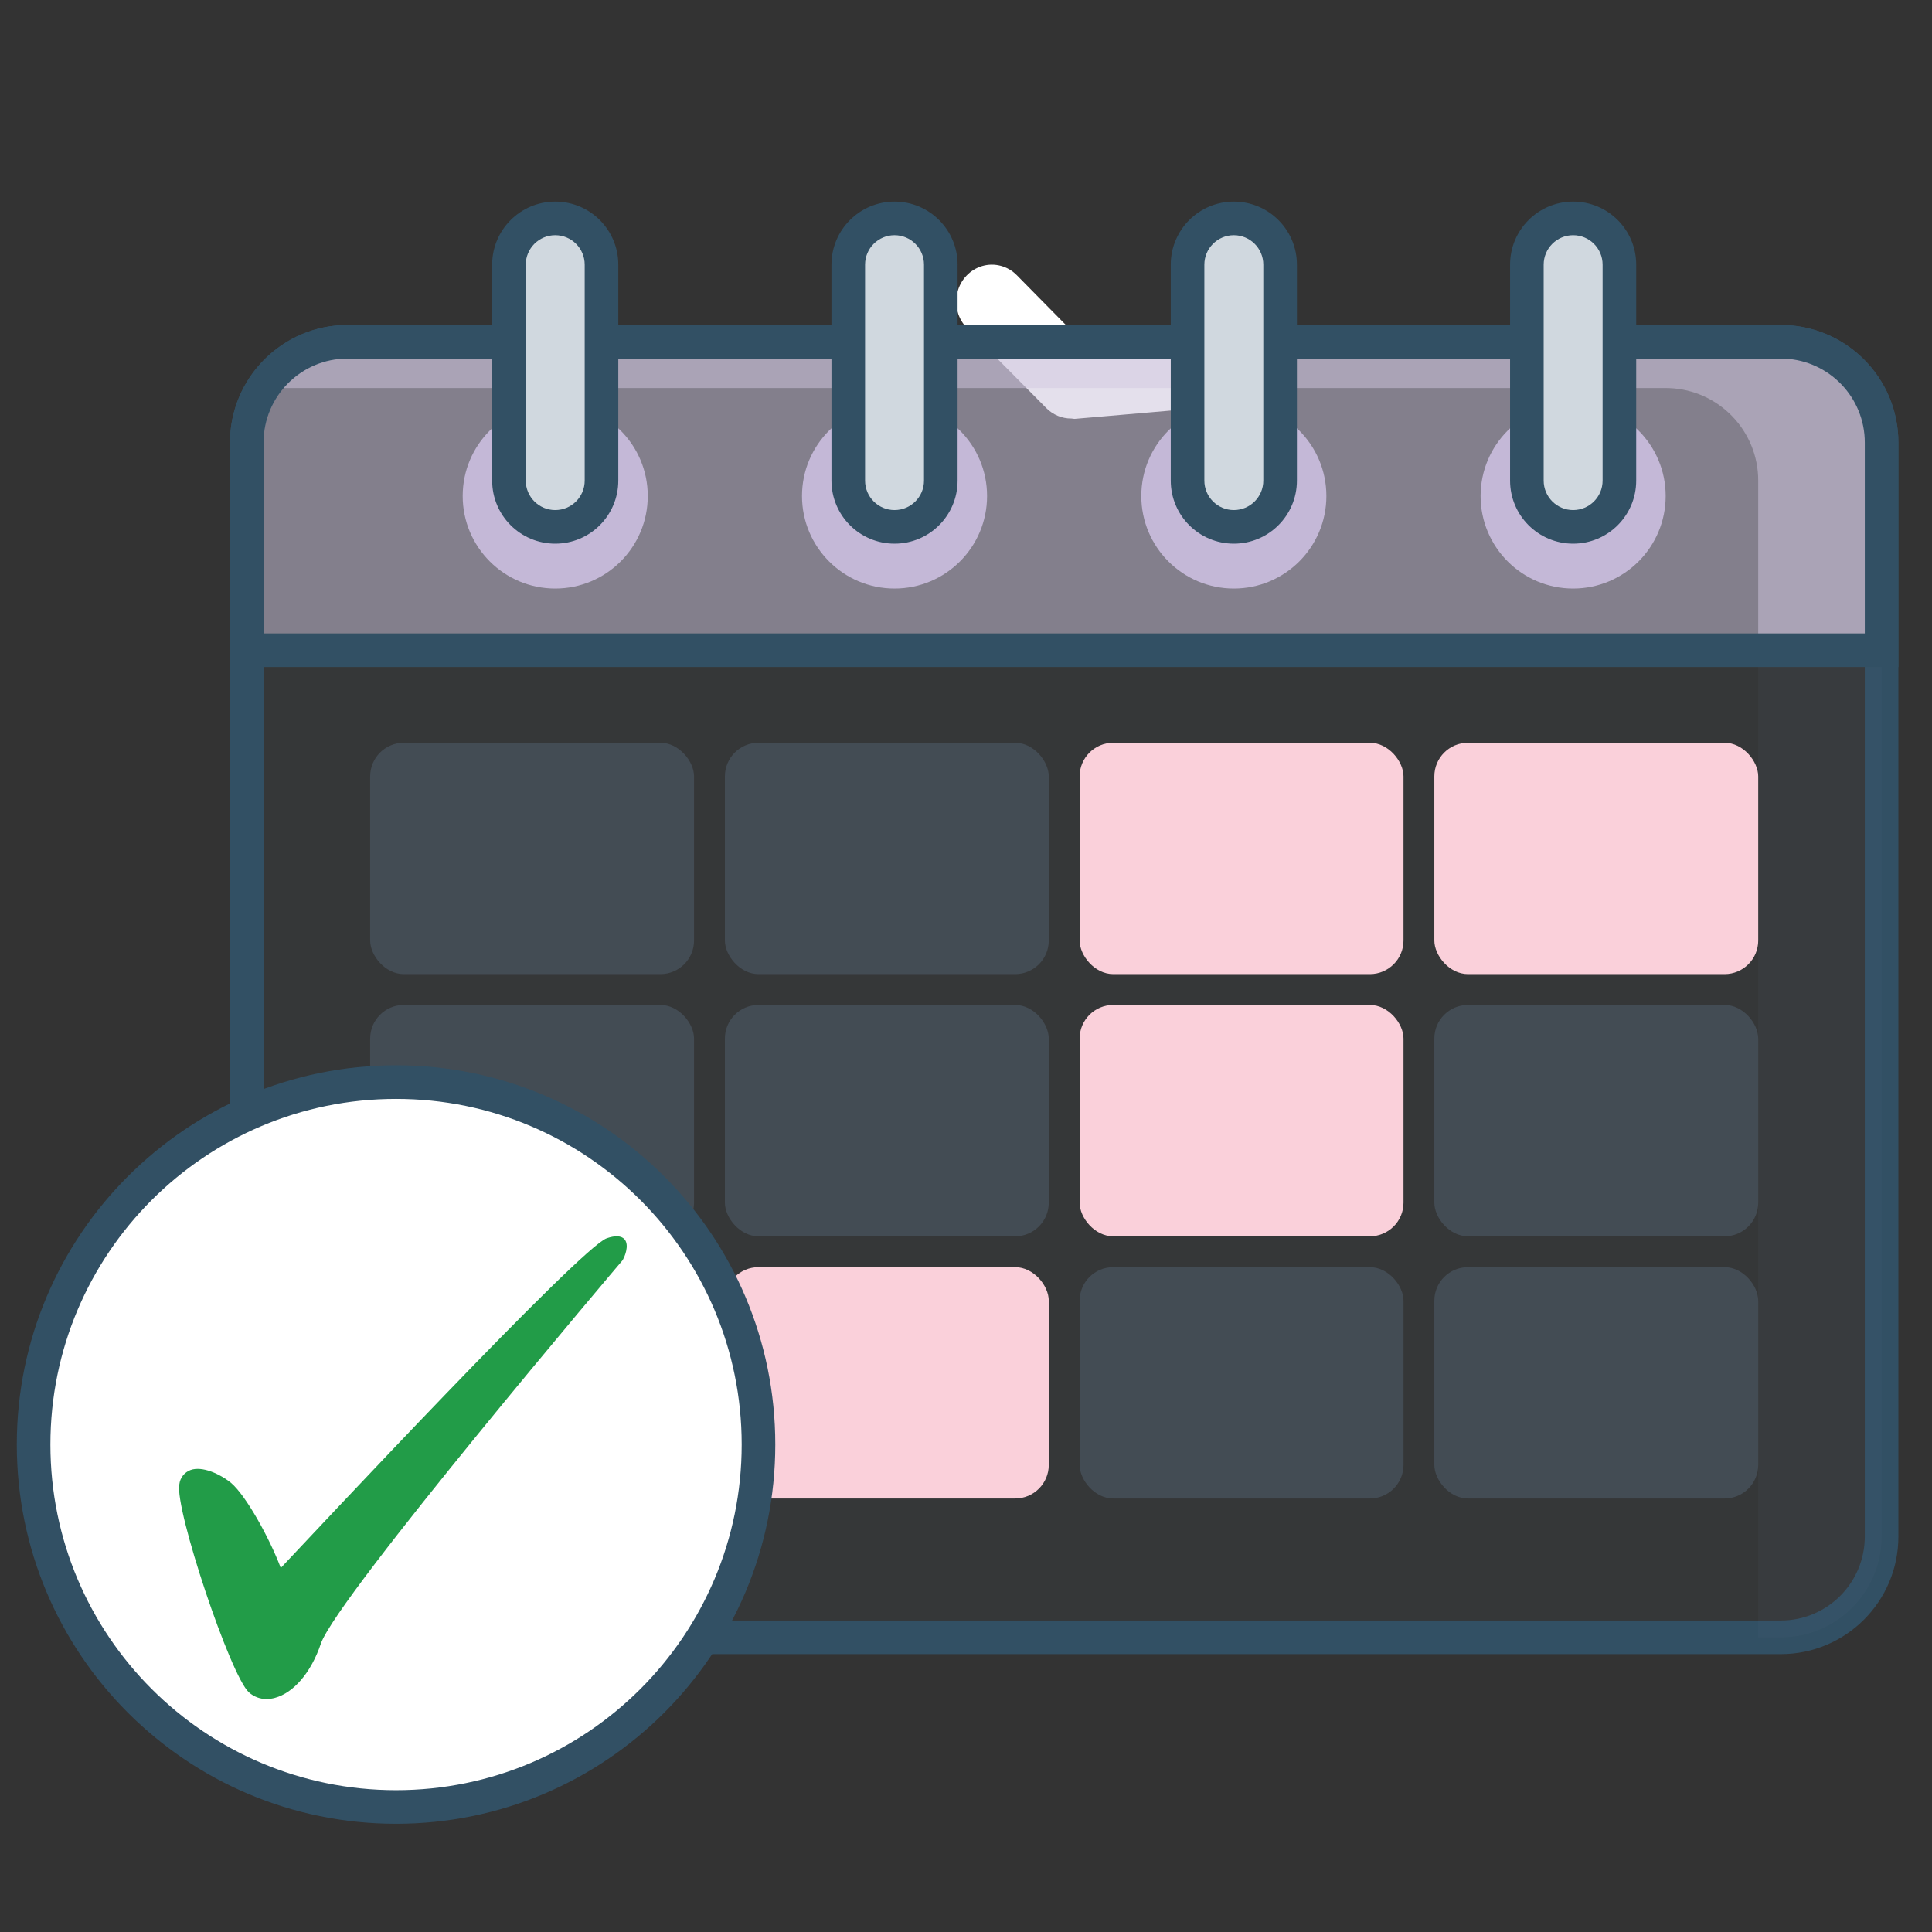
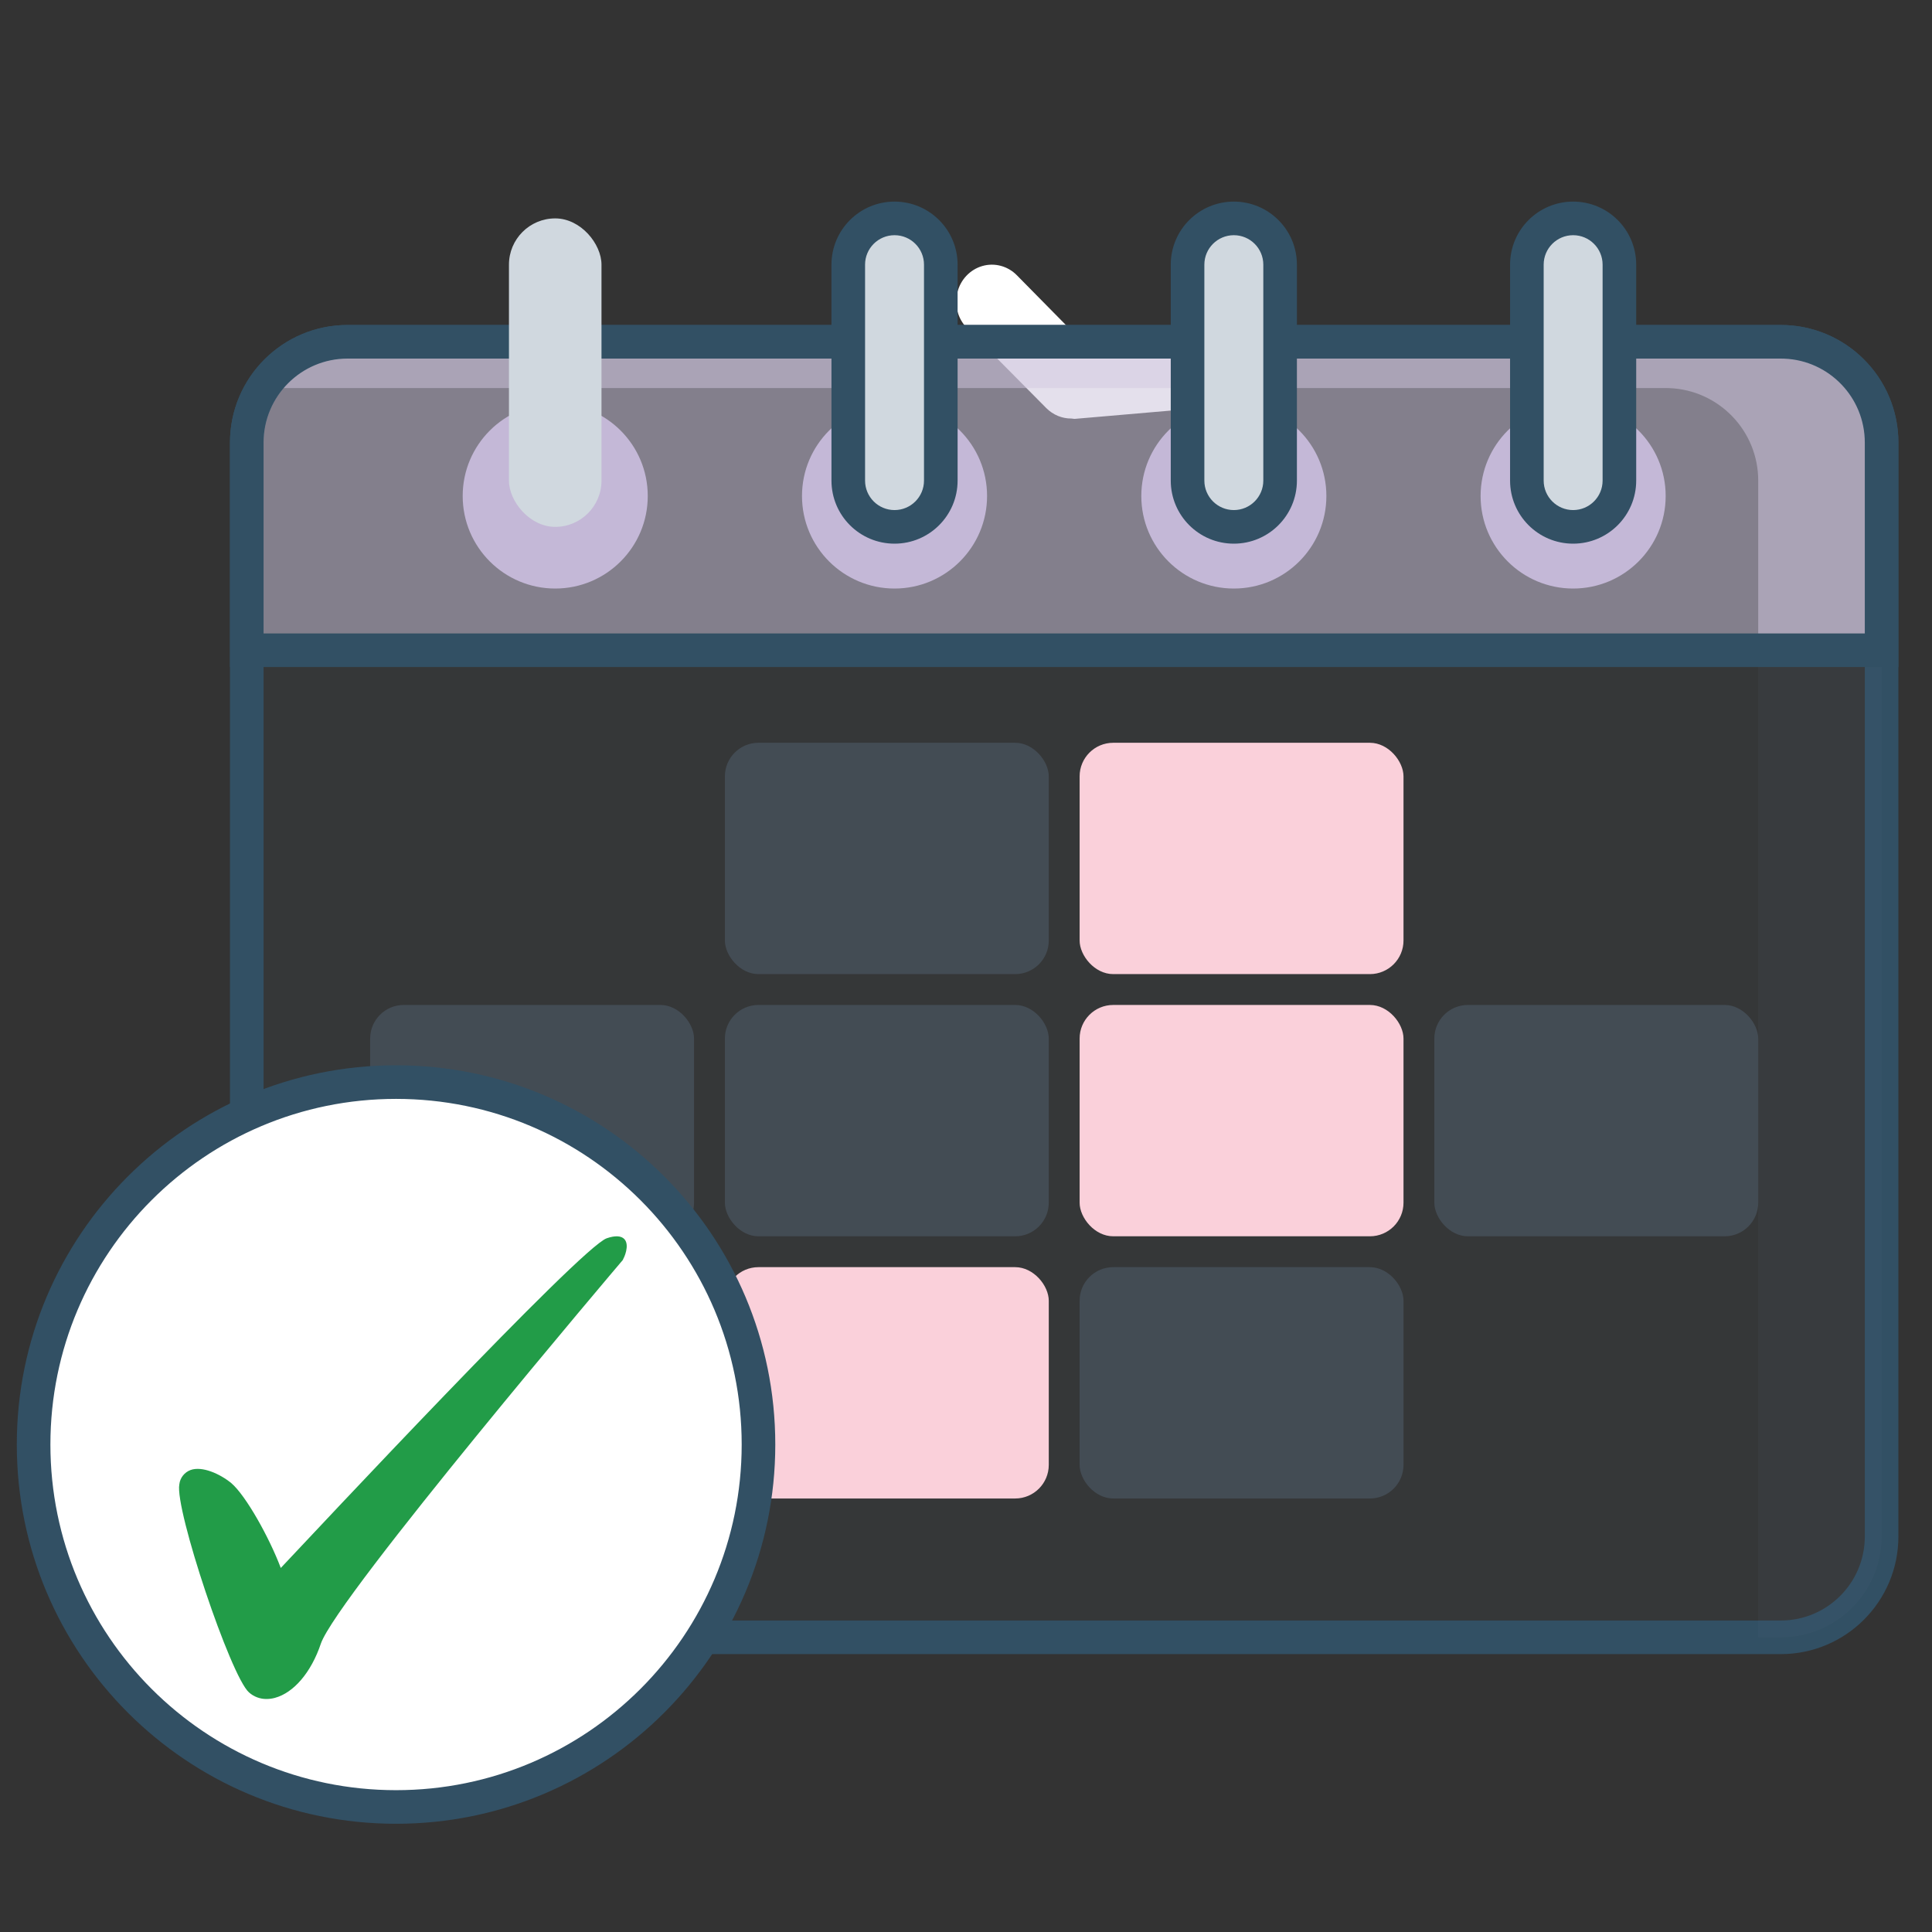
<svg xmlns="http://www.w3.org/2000/svg" width="115px" height="115px" viewBox="0 0 115 115" version="1.1">
  <rect x="0" y="0" width="115" height="115" fill="#333333" stroke="none" />
  <title>calendar</title>
  <desc>Created with Sketch.</desc>
  <g id="calendar" stroke="none" stroke-width="1" fill="none" fill-rule="evenodd">
    <g id="Group-68" transform="translate(1, 12)">
      <g id="Group" transform="translate(12.689, 0)">
        <path d="M50.081,12.912 C49.527,12.916 48.995,12.695 48.596,12.297 L43.867,7.526 C43.325,6.976 43.108,6.169 43.296,5.407 C43.485,4.646 44.05,4.047 44.781,3.835 C45.511,3.624 46.294,3.832 46.836,4.382 L50.865,8.471 L56.527,7.966 C57.699,7.863 58.729,8.763 58.828,9.977 C58.928,11.192 58.059,12.26 56.888,12.363 L50.271,12.934 L50.081,12.912 Z" id="Path" fill="#FFFFFF" fill-rule="nonzero" />
        <g id="Group-67" transform="translate(0, 7.344)">
          <rect id="Rectangle" fill-opacity="0.058" fill="#647D96" x="1" y="1" width="97.311" height="77.115" rx="6" />
          <path d="M92.311,0 L7,0 C3.134,0 0,3.134 0,7 L0,72.115 C0,75.981 3.134,79.115 7,79.115 L92.311,79.115 C96.177,79.115 99.311,75.981 99.311,72.115 L99.311,7 C99.311,3.134 96.177,0 92.311,0 Z M7,2 L92.311,2 C95.073,2 97.311,4.239 97.311,7 L97.311,72.115 C97.311,74.876 95.073,77.115 92.311,77.115 L7,77.115 C4.239,77.115 2,74.876 2,72.115 L2,7 C2,4.239 4.239,2 7,2 Z" id="Rectangle" fill="#325064" fill-rule="nonzero" />
          <path d="M98.311,19.361 L98.311,72.115 C98.311,75.428 95.625,78.115 92.311,78.115 L90.967,78.115 L90.967,19.361 L98.311,19.361 Z" id="Path" fill-opacity="0.071" fill="#647D96" />
          <path d="M92.311,1 C95.625,1 98.311,3.686 98.311,7 L98.311,19.36 L1,19.36 L1,7 C1,3.686 3.686,1 7,1 L92.311,1 Z" id="Combined-Shape" fill-opacity="0.501" fill="#D1C8E0" />
          <path d="M92.311,1 C95.625,1 98.311,3.686 98.311,7 L98.311,19.36 L90.967,19.36 L90.967,9.262 C90.967,6.293 88.617,3.872 85.675,3.758 L85.459,3.754 L1.953,3.755 C3.02,2.097 4.882,1 7,1 L92.311,1 Z" id="Path" fill-opacity="0.501" fill="#D1C8E0" />
          <g id="Group-66" transform="translate(8.344, 24.869)">
-             <rect id="Rectangle" fill-opacity="0.3" fill="#647D96" x="0" y="0" width="19.279" height="13.77" rx="2" />
            <rect id="Rectangle-Copy-13" fill-opacity="0.3" fill="#647D96" x="21.115" y="0" width="19.279" height="13.77" rx="2" />
            <rect id="Rectangle-Copy-14" fill="#FAD0DA" x="42.23" y="0" width="19.279" height="13.77" rx="2" />
-             <rect id="Rectangle-Copy-15" fill="#FAD0DA" x="63.344" y="0" width="19.279" height="13.77" rx="2" />
          </g>
          <g id="Group-66-Copy" transform="translate(8.344, 40.475)">
            <rect id="Rectangle" fill-opacity="0.3" fill="#647D96" x="0" y="0" width="19.279" height="13.77" rx="2" />
            <rect id="Rectangle-Copy-13" fill-opacity="0.3" fill="#647D96" x="21.115" y="0" width="19.279" height="13.77" rx="2" />
            <rect id="Rectangle-Copy-14" fill="#FAD0DA" x="42.23" y="0" width="19.279" height="13.77" rx="2" />
            <rect id="Rectangle-Copy-15" fill-opacity="0.3" fill="#647D96" x="63.344" y="0" width="19.279" height="13.77" rx="2" />
          </g>
          <g id="Group-66-Copy-2" transform="translate(8.344, 56.082)">
-             <rect id="Rectangle" fill-opacity="0.3" fill="#647D96" x="0" y="0" width="19.279" height="13.77" rx="2" />
            <rect id="Rectangle-Copy-13" fill="#FAD0DA" x="21.115" y="0" width="19.279" height="13.77" rx="2" />
            <rect id="Rectangle-Copy-14" fill-opacity="0.3" fill="#647D96" x="42.23" y="0" width="19.279" height="13.77" rx="2" />
-             <rect id="Rectangle-Copy-15" fill-opacity="0.3" fill="#647D96" x="63.344" y="0" width="19.279" height="13.77" rx="2" />
          </g>
        </g>
        <path d="M92.311,7.344 L7,7.344 C3.134,7.344 0,10.478 0,14.344 L0,27.704 L99.311,27.704 L99.311,14.344 C99.311,10.478 96.177,7.344 92.311,7.344 Z M92.311,9.344 L92.528,9.349 C95.189,9.462 97.311,11.656 97.311,14.344 L97.311,25.704 L2,25.704 L2,14.344 C2,11.583 4.239,9.344 7,9.344 L92.311,9.344 Z" id="Combined-Shape" fill="#325064" fill-rule="nonzero" />
        <g id="Group-65" transform="translate(13.852, 0)">
          <g id="Group-63" transform="translate(0, 12.016)" fill="#C4B8D7">
            <circle id="Oval" cx="5.508" cy="5.508" r="5.508" />
            <circle id="Oval-Copy-2" cx="25.705" cy="5.508" r="5.508" />
            <circle id="Oval-Copy-3" cx="45.902" cy="5.508" r="5.508" />
            <circle id="Oval-Copy-4" cx="66.098" cy="5.508" r="5.508" />
          </g>
          <g id="Group-64" transform="translate(1.754, 0)">
            <rect id="Rectangle" fill="#D0D8DF" x="61.59" y="1" width="5.508" height="18.361" rx="2.754" />
            <path d="M64.344,0 C62.271,0 60.59,1.681 60.59,3.754 L60.59,16.607 C60.59,18.68 62.271,20.361 64.344,20.361 C66.418,20.361 68.098,18.68 68.098,16.607 L68.098,3.754 C68.098,1.681 66.418,0 64.344,0 Z M64.344,2 C65.313,2 66.098,2.785 66.098,3.754 L66.098,16.607 C66.098,17.575 65.313,18.361 64.344,18.361 C63.376,18.361 62.59,17.575 62.59,16.607 L62.59,3.754 C62.59,2.785 63.376,2 64.344,2 Z" id="Rectangle" fill="#325064" fill-rule="nonzero" />
            <rect id="Rectangle" fill="#D0D8DF" x="41.393" y="1" width="5.508" height="18.361" rx="2.754" />
            <rect id="Rectangle-Copy-8" fill="#D0D8DF" x="21.197" y="1" width="5.508" height="18.361" rx="2.754" />
            <rect id="Rectangle-Copy-12" fill="#D0D8DF" x="1" y="1" width="5.508" height="18.361" rx="2.754" />
            <path d="M44.148,0 C42.074,0 40.393,1.681 40.393,3.754 L40.393,16.607 C40.393,18.68 42.074,20.361 44.148,20.361 C46.221,20.361 47.902,18.68 47.902,16.607 L47.902,3.754 C47.902,1.681 46.221,0 44.148,0 Z M44.148,2 C45.116,2 45.902,2.785 45.902,3.754 L45.902,16.607 C45.902,17.575 45.116,18.361 44.148,18.361 C43.179,18.361 42.393,17.575 42.393,16.607 L42.393,3.754 C42.393,2.785 43.179,2 44.148,2 Z" id="Rectangle" fill="#325064" fill-rule="nonzero" />
            <path d="M23.951,0 C21.877,0 20.197,1.681 20.197,3.754 L20.197,16.607 C20.197,18.68 21.877,20.361 23.951,20.361 C26.024,20.361 27.705,18.68 27.705,16.607 L27.705,3.754 C27.705,1.681 26.024,0 23.951,0 Z M23.951,2 C24.92,2 25.705,2.785 25.705,3.754 L25.705,16.607 C25.705,17.575 24.92,18.361 23.951,18.361 C22.982,18.361 22.197,17.575 22.197,16.607 L22.197,3.754 C22.197,2.785 22.982,2 23.951,2 Z" id="Rectangle-Copy-8" fill="#325064" fill-rule="nonzero" />
-             <path d="M3.754,0 C1.681,0 0,1.681 0,3.754 L0,16.607 C0,18.68 1.681,20.361 3.754,20.361 C5.827,20.361 7.508,18.68 7.508,16.607 L7.508,3.754 C7.508,1.681 5.827,0 3.754,0 Z M3.754,2 C4.723,2 5.508,2.785 5.508,3.754 L5.508,16.607 C5.508,17.575 4.723,18.361 3.754,18.361 C2.785,18.361 2,17.575 2,16.607 L2,3.754 C2,2.785 2.785,2 3.754,2 Z" id="Rectangle-Copy-12" fill="#325064" fill-rule="nonzero" />
          </g>
        </g>
      </g>
      <g id="Check" transform="translate(0, 51.41)" fill-rule="nonzero">
        <circle id="Oval" fill="#FFFFFF" cx="22.574" cy="22.574" r="21.574" />
        <path d="M22.574,0 C10.107,0 0,10.107 0,22.574 C0,35.041 10.107,45.148 22.574,45.148 C35.041,45.148 45.148,35.041 45.148,22.574 C45.148,10.107 35.041,0 22.574,0 Z M22.574,2 C33.936,2 43.148,11.211 43.148,22.574 C43.148,33.936 33.936,43.148 22.574,43.148 C11.211,43.148 2,33.936 2,22.574 C2,11.211 11.211,2 22.574,2 Z" id="Oval" fill="#325064" />
        <g id="icon---Tick" transform="translate(9.262, 10.18)" fill="#229C48">
          <path d="M26.909,0.173 C26.719,-0.038 26.35,-0.055 25.853,0.117 C24.309,0.646 8.341,17.738 6.451,19.741 C5.774,17.944 4.382,15.44 3.504,14.689 C2.822,14.132 1.771,13.665 1.083,13.91 C0.715,14.046 0.455,14.378 0.412,14.767 C0.133,16.235 3.465,26.189 4.561,27.151 C4.847,27.405 5.218,27.544 5.601,27.541 C5.769,27.54 5.936,27.518 6.099,27.474 C7.217,27.174 8.262,25.961 8.838,24.242 C9.806,21.449 26.652,1.592 26.825,1.392 L26.825,1.364 C26.887,1.28 27.228,0.535 26.909,0.173 Z" id="Path" />
        </g>
      </g>
    </g>
  </g>
</svg>